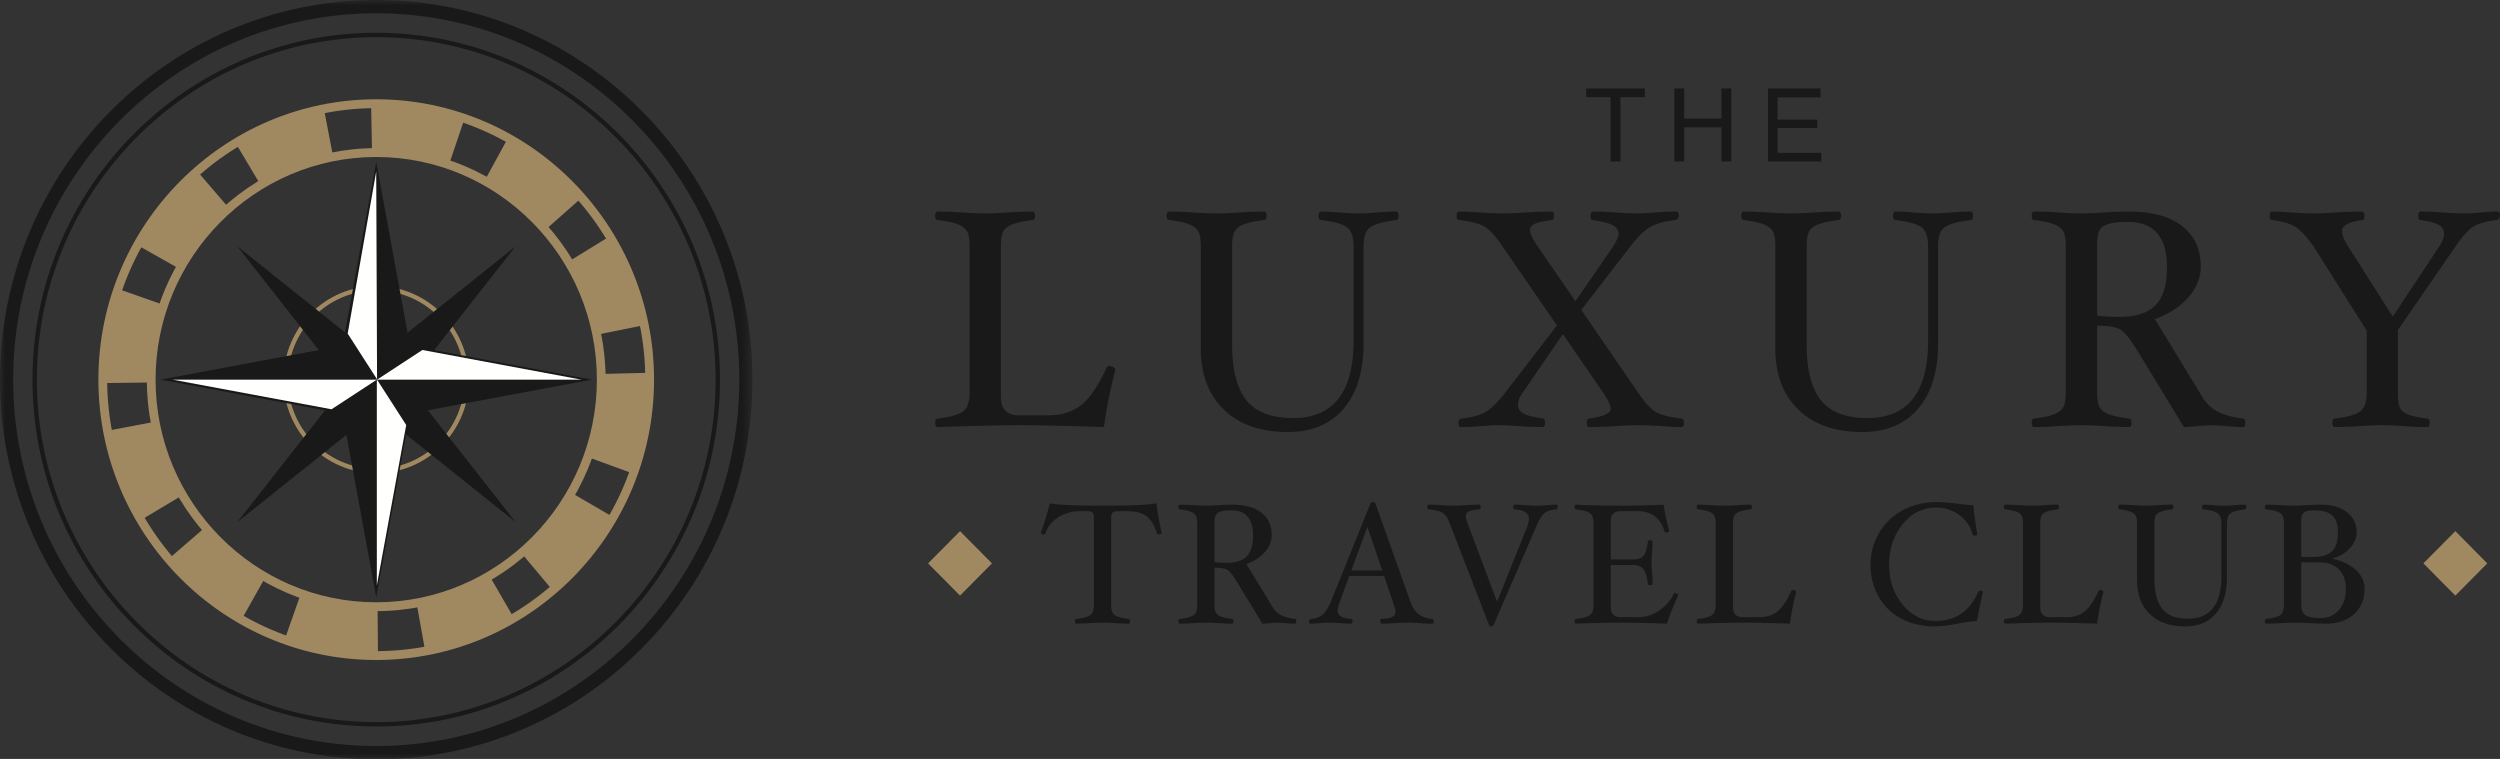
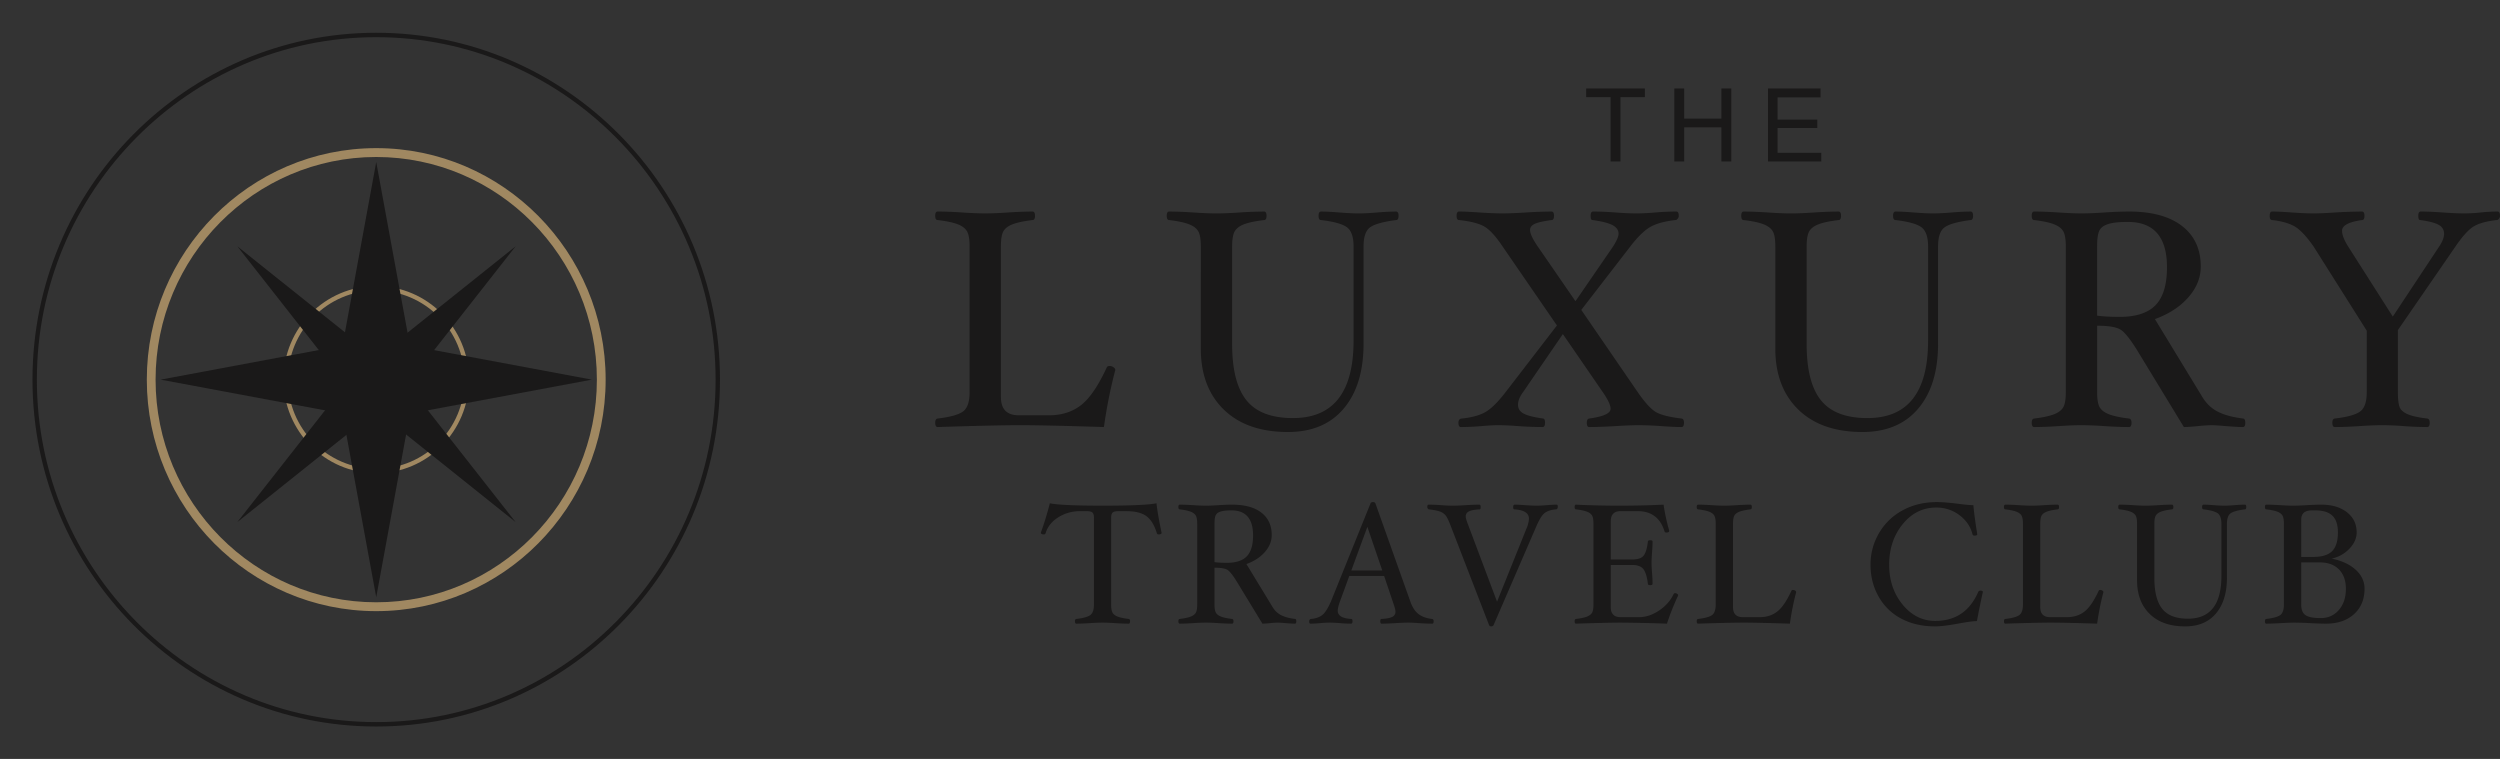
<svg xmlns="http://www.w3.org/2000/svg" xmlns:xlink="http://www.w3.org/1999/xlink" width="224" height="68" viewBox="0 0 224 68">
  <rect x="0" y="0" width="224" height="68" fill="#333333" stroke="none" />
  <defs>
    <path id="8wyr3vd40a" d="M0 0h67.42v68H0z" />
-     <path id="ujm3p6x5tc" d="M0 0h67.42v68H0z" />
  </defs>
  <g fill="none" fill-rule="evenodd">
    <path d="M33.709 26.028c-4.364 0-7.916 3.583-7.916 7.988 0 4.404 3.552 7.988 7.916 7.988 4.365 0 7.917-3.584 7.917-7.988 0-4.405-3.552-7.988-7.917-7.988zm0 16.372c-4.582 0-8.308-3.76-8.308-8.384 0-4.624 3.726-8.385 8.308-8.385s8.31 3.761 8.31 8.385c0 4.623-3.728 8.384-8.31 8.384z" fill="#A08861" fill-rule="nonzero" />
    <path fill="#1A1919" fill-rule="nonzero" d="m29.601 36.158 2.188 2.207-10.526 8.414 8.338-10.621M37.863 36.158l-2.188 2.207L46.2 46.78l-8.337-10.621M37.863 32.688l-2.188-2.208L46.2 22.067l-8.337 10.621" />
    <g>
      <mask id="7mi01z2pmb" fill="#fff">
        <use xlink:href="#8wyr3vd40a" />
      </mask>
      <path fill="#1A1919" fill-rule="nonzero" mask="url(#7mi01z2pmb)" d="m29.601 32.688 2.188-2.208-10.526-8.413 8.338 10.621" />
    </g>
    <g>
      <mask id="4q2o5w4spd" fill="#fff">
        <use xlink:href="#ujm3p6x5tc" />
      </mask>
      <path d="M33.71 1.19c-17.937 0-32.53 14.725-32.53 32.826 0 18.1 14.593 32.826 32.53 32.826 17.938 0 32.53-14.726 32.53-32.826S51.649 1.19 33.71 1.19zm0 66.842C15.122 68.032 0 52.772 0 34.016 0 15.259 15.122 0 33.71 0s33.71 15.26 33.71 34.016-15.122 34.016-33.71 34.016z" fill="#1A1919" fill-rule="nonzero" mask="url(#4q2o5w4spd)" />
    </g>
    <path d="M33.71 3.332c-16.767 0-30.407 13.764-30.407 30.684 0 16.919 13.64 30.684 30.407 30.684 16.768 0 30.408-13.765 30.408-30.684 0-16.92-13.64-30.684-30.408-30.684zm0 61.764c-16.983 0-30.8-13.942-30.8-31.08 0-17.139 13.817-31.081 30.8-31.081 16.984 0 30.801 13.942 30.801 31.08 0 17.139-13.817 31.081-30.8 31.081z" fill="#1A1919" fill-rule="nonzero" />
    <path d="M33.71 14.067c-10.901 0-19.77 8.949-19.77 19.949 0 11 8.869 19.949 19.77 19.949 10.9 0 19.77-8.949 19.77-19.95 0-11-8.87-19.948-19.77-19.948zm0 40.691c-11.334 0-20.556-9.305-20.556-20.742 0-11.438 9.222-20.743 20.556-20.743 11.335 0 20.556 9.305 20.556 20.743 0 11.437-9.221 20.742-20.556 20.742z" fill="#A08861" fill-rule="nonzero" />
-     <path d="M33.71 9.689c-13.293 0-24.107 10.913-24.107 24.327 0 13.413 10.814 24.326 24.107 24.326S57.817 47.43 57.817 34.016c0-13.414-10.814-24.327-24.107-24.327zm0 49.447c-13.726 0-24.894-11.269-24.894-25.12S19.984 8.896 33.71 8.896c13.727 0 24.893 11.269 24.893 25.12s-11.166 25.12-24.893 25.12z" fill="#A08861" fill-rule="nonzero" />
-     <path d="M40.316 14.49a20.354 20.354 0 0 0-6.988-1.097l-.082-4.362a24.51 24.51 0 0 1 8.468 1.33l-1.398 4.13zm-17.118 1.832-2.227-3.74a24.451 24.451 0 0 1 8.002-3.098l.823 4.283a20.13 20.13 0 0 0-6.598 2.555zm25.877 4.09a20.505 20.505 0 0 0-5.514-4.474l2.087-3.82a24.808 24.808 0 0 1 6.676 5.416l-3.25 2.878zm-33.218 3.55-3.773-2.13a24.966 24.966 0 0 1 5.409-6.702l2.832 3.296a20.605 20.605 0 0 0-4.468 5.536zm37.895 5.977a20.548 20.548 0 0 0-2.574-6.641l3.692-2.27a24.933 24.933 0 0 1 3.12 8.054l-4.238.857zM8.948 34.327a25.128 25.128 0 0 1 1.371-8.535l4.083 1.436a20.735 20.735 0 0 0-1.131 7.046l-4.323.053zm48.05 8.206-4.065-1.486a20.737 20.737 0 0 0 1.212-7.547l4.322-.108a25.118 25.118 0 0 1-1.468 9.14zm-44.607 4.203a24.931 24.931 0 0 1-3.02-8.093l4.249-.804a20.527 20.527 0 0 0 2.491 6.673l-3.72 2.224zm37.302 6.368-2.792-3.332a20.603 20.603 0 0 0 4.536-5.479l3.746 2.177a24.964 24.964 0 0 1-5.49 6.634zm-28.19 2.658a24.843 24.843 0 0 1-6.609-5.5l3.284-2.837a20.511 20.511 0 0 0 5.458 4.542l-2.134 3.795zm16.64 2.843-.769-4.293a20.115 20.115 0 0 0 6.628-2.471l2.181 3.767a24.422 24.422 0 0 1-8.04 2.997zm-4.432.4c-2.846 0-5.638-.484-8.296-1.437l1.448-4.112a20.207 20.207 0 0 0 6.848 1.186h.123l.035 4.362h-.158z" fill="#A08861" fill-rule="nonzero" />
    <path fill="#1A1919" fill-rule="nonzero" d="m37.81 36.86 15.223-2.844L37.81 31.17l-1.28-1.294-2.82-15.36-2.82 15.361-1.281 1.292-15.222 2.846 15.222 2.845 1.28 1.292 2.821 15.362 2.82-15.361 1.28-1.294" />
-     <path fill="#FFFFFE" fill-rule="nonzero" d="M15.46 34.016h18.304l-4.06 2.655-14.243-2.655M33.764 52.456v-18.47l2.632 4.096-2.632 14.374M52.088 34.016H33.785l4.058-2.656 14.245 2.656M33.71 15.356l.075 18.63-2.632-4.096 2.557-14.534" />
    <path d="M99.93 33.155a43.35 43.35 0 0 0-1.017 5.108c-3.513-.11-6.012-.167-7.498-.167-1.467 0-3.934.056-7.4.167-.147 0-.22-.13-.22-.388 0-.232.073-.357.22-.375 1.109-.13 1.863-.338 2.262-.625.4-.288.599-.862.599-1.723V22.079c0-.648-.08-1.104-.241-1.368-.16-.264-.442-.473-.846-.626-.404-.152-.995-.275-1.775-.368-.146 0-.22-.127-.22-.381 0-.255.074-.382.22-.382.615 0 1.348.027 2.201.084.816.055 1.504.083 2.064.083s1.242-.028 2.05-.083a33.59 33.59 0 0 1 2.187-.084c.147 0 .22.127.22.382 0 .254-.073.381-.22.381-.77.093-1.357.216-1.76.369-.405.152-.684.358-.84.618-.156.259-.234.718-.234 1.375v13.49c0 1.093.532 1.64 1.596 1.64h2.724c1.128 0 2.082-.304 2.86-.91.78-.606 1.55-1.737 2.312-3.394.037-.074.124-.112.261-.112.12 0 .232.038.337.112.106.074.158.157.158.25M125.311 19.336c0 .254-.073.381-.22.381-1.156.149-1.93.364-2.325.647-.394.282-.591.854-.591 1.715v8.71c0 2.473-.591 4.41-1.773 5.814-1.182 1.403-2.85 2.104-5.003 2.104-2.455 0-4.37-.669-5.745-2.007-1.374-1.338-2.061-3.16-2.061-5.467V22.08c0-.639-.076-1.09-.227-1.355-.151-.263-.43-.474-.832-.631-.404-.158-.996-.283-1.775-.376-.147 0-.22-.127-.22-.381 0-.255.073-.382.22-.382.615 0 1.343.027 2.187.084.807.055 1.49.083 2.05.083.56 0 1.247-.028 2.063-.083a34.214 34.214 0 0 1 2.202-.084c.146 0 .22.127.22.382 0 .254-.074.381-.22.381-.78.093-1.371.216-1.775.369-.404.152-.686.36-.846.625-.16.264-.24.72-.24 1.368v8.766c0 2.278.426 3.95 1.279 5.015.852 1.066 2.242 1.598 4.168 1.598 3.622 0 5.433-2.315 5.433-6.946v-8.433c0-.86-.203-1.438-.612-1.73-.408-.291-1.176-.502-2.304-.632-.147 0-.22-.127-.22-.381 0-.255.073-.382.22-.382.42 0 .973.027 1.658.084.704.055 1.275.083 1.714.083.44 0 .99-.028 1.65-.083a21.298 21.298 0 0 1 1.705-.084c.147 0 .22.127.22.382M150.885 37.875c0 .258-.074.388-.221.388-.43 0-1.032-.028-1.802-.083a31.137 31.137 0 0 0-1.994-.084c-.54 0-1.256.028-2.145.084-.936.055-1.715.083-2.338.083-.138 0-.207-.13-.207-.388 0-.232.073-.357.22-.375 1.275-.176 1.912-.468 1.912-.876 0-.314-.23-.805-.688-1.472l-3.59-5.22-3.578 5.222c-.294.4-.44.772-.44 1.116 0 .345.17.609.509.79.339.18.921.328 1.747.44.11.018.164.145.164.381 0 .255-.073.382-.22.382a32.43 32.43 0 0 1-2.173-.083 23.883 23.883 0 0 0-1.788-.084c-.413 0-.918.028-1.514.084-.679.055-1.293.083-1.843.083-.146 0-.22-.13-.22-.388 0-.232.1-.357.303-.375.907-.093 1.618-.29 2.132-.59.513-.3 1.11-.89 1.788-1.77l4.602-5.979-4.863-7.07c-.642-.958-1.21-1.569-1.706-1.83-.495-.26-1.229-.442-2.201-.544-.146 0-.22-.127-.22-.381 0-.255.074-.382.22-.382.432 0 1.042.027 1.832.084.854.055 1.528.083 2.024.083.56 0 1.271-.028 2.135-.083a38.814 38.814 0 0 1 2.298-.084c.147 0 .22.127.22.382 0 .254-.073.381-.22.381-.752.102-1.261.219-1.527.349-.266.13-.4.311-.4.543 0 .316.23.808.69 1.477l3.38 4.902 3.366-4.897c.33-.52.495-.903.495-1.145 0-.326-.181-.584-.543-.775-.362-.19-.961-.342-1.796-.454-.11 0-.165-.127-.165-.381 0-.255.074-.382.22-.382.615 0 1.289.027 2.023.084.697.055 1.325.083 1.884.083.431 0 .936-.024 1.513-.07a22.539 22.539 0 0 1 2.037-.097c.146 0 .22.127.22.382 0 .1-.033.188-.097.266-.064.077-.133.115-.206.115-.99.112-1.75.324-2.277.636-.527.312-1.116.892-1.767 1.738l-4.387 5.677 5.062 7.375c.676.976 1.242 1.583 1.7 1.82.456.237 1.196.416 2.22.537.146.018.22.143.22.375M176.788 19.336c0 .254-.074.381-.22.381-1.156.149-1.932.364-2.326.647-.394.282-.591.854-.591 1.715v8.71c0 2.473-.59 4.41-1.773 5.814-1.182 1.403-2.85 2.104-5.002 2.104-2.456 0-4.371-.669-5.745-2.007-1.374-1.338-2.062-3.16-2.062-5.467V22.08c0-.639-.075-1.09-.227-1.355-.151-.263-.429-.474-.832-.631-.403-.158-.995-.283-1.775-.376-.147 0-.22-.127-.22-.381 0-.255.073-.382.22-.382.615 0 1.344.027 2.188.084.807.055 1.49.083 2.05.083.559 0 1.247-.028 2.063-.083a34.214 34.214 0 0 1 2.201-.084c.146 0 .22.127.22.382 0 .254-.074.381-.22.381-.78.093-1.371.216-1.775.369-.404.152-.686.36-.846.625-.16.264-.24.72-.24 1.368v8.766c0 2.278.426 3.95 1.278 5.015.854 1.066 2.243 1.598 4.169 1.598 3.623 0 5.434-2.315 5.434-6.946v-8.433c0-.86-.205-1.438-.612-1.73-.409-.291-1.176-.502-2.305-.632-.146 0-.22-.127-.22-.381 0-.255.074-.382.22-.382.42 0 .973.027 1.658.084.704.055 1.276.083 1.715.083.439 0 .988-.028 1.649-.083a21.297 21.297 0 0 1 1.705-.084c.147 0 .22.127.22.382M194.162 23.95c0-2.71-1.17-4.066-3.508-4.066-.77 0-1.355.062-1.754.188-.399.125-.665.323-.798.592-.133.27-.2.743-.2 1.42v6.198c.532.074 1.202.111 2.009.111 1.477 0 2.554-.352 3.233-1.058.678-.706 1.018-1.834 1.018-3.384zm7.015 13.925c0 .258-.073.388-.22.388-.339 0-.894-.033-1.664-.098-.56-.046-.93-.069-1.115-.069a14.4 14.4 0 0 0-1.251.084c-.57.055-.986.083-1.252.083l-4.168-6.848c-.587-.948-1.062-1.557-1.424-1.826-.363-.27-1.09-.405-2.18-.405v5.97c0 .638.08 1.09.24 1.353.16.264.445.472.853.624.408.153.993.276 1.754.369.156.018.234.143.234.375 0 .258-.074.388-.22.388-.615 0-1.348-.028-2.201-.083a31.296 31.296 0 0 0-2.064-.084c-.56 0-1.242.028-2.05.084-.843.055-1.572.083-2.186.083-.148 0-.22-.13-.22-.388 0-.232.072-.357.22-.375.76-.093 1.343-.216 1.746-.369.404-.152.686-.358.846-.618.16-.26.241-.713.241-1.361V22.079c0-.639-.076-1.09-.227-1.355-.15-.263-.429-.474-.832-.631-.404-.158-.995-.283-1.774-.376-.148 0-.22-.127-.22-.381 0-.255.072-.382.22-.382.614 0 1.343.027 2.186.084.808.055 1.49.083 2.05.083.56 0 1.247-.028 2.064-.083a34.213 34.213 0 0 1 2.2-.084c2.046 0 3.628.432 4.747 1.295 1.119.864 1.678 2.077 1.678 3.64 0 .986-.37 1.902-1.109 2.748-.74.845-1.739 1.496-2.998 1.953l4.237 6.96c.367.609.84 1.058 1.42 1.348.579.29 1.327.491 2.246.602.129.018.193.143.193.375zM224 19.336c0 .1-.032.188-.096.266-.064.077-.133.115-.207.115-.908.102-1.593.294-2.056.573-.463.279-1.011.884-1.644 1.815l-5.145 7.468v5.58c0 .63.052 1.074.158 1.333.105.26.349.47.73.632.38.162.96.29 1.74.382.146.018.22.143.22.375 0 .258-.074.388-.22.388a29.2 29.2 0 0 1-2.078-.083 26.77 26.77 0 0 0-1.96-.084c-.553 0-1.234.028-2.043.084-.853.055-1.586.083-2.2.083-.148 0-.22-.13-.22-.388 0-.232.072-.357.22-.375 1.109-.13 1.863-.338 2.262-.625s.599-.86.599-1.721v-5.525l-4.76-7.538c-.652-.931-1.225-1.536-1.72-1.815-.495-.28-1.16-.465-1.995-.559-.146 0-.22-.127-.22-.381 0-.255.074-.382.22-.382.43 0 1.016.027 1.758.084.806.055 1.456.083 1.95.083.468 0 1.114-.028 1.937-.083a42.597 42.597 0 0 1 2.406-.084c.146 0 .22.127.22.382 0 .254-.074.381-.22.381-1.192.168-1.787.486-1.787.953 0 .373.187.854.562 1.442l3.983 6.255 4.156-6.278c.294-.437.44-.818.44-1.144 0-.353-.162-.62-.488-.802-.326-.18-.878-.324-1.658-.426-.11 0-.165-.127-.165-.381 0-.255.074-.382.22-.382.541 0 1.202.027 1.981.084.762.055 1.395.083 1.9.083.468 0 .963-.028 1.486-.083a14.48 14.48 0 0 1 1.514-.084c.147 0 .22.127.22.382M147.379 7.925v.78h-2.185v5.763h-.887V8.705h-2.185v-.78h5.257M150.016 7.925h.888v2.704h3.333V7.925h.887v6.543h-.887v-3.06h-3.333v3.06h-.888V7.925M158.415 7.925h4.705v.802h-3.85v1.987h3.559v.757h-3.558v2.218h3.915v.78h-4.771V7.924M104.08 47.74c0 .096-.092.145-.274.145-.082 0-.132-.036-.152-.108-.218-.72-.53-1.23-.935-1.53-.405-.298-1.005-.447-1.8-.447h-.714c-.248 0-.418.04-.51.122-.09.082-.136.235-.136.46v7.78c0 .353.045.602.133.748.089.146.246.26.471.345.225.084.548.152.969.203.08.01.121.08.121.207 0 .142-.04.214-.121.214-.34 0-.745-.015-1.216-.046-.447-.03-.82-.046-1.12-.046-.31 0-.692.016-1.143.046-.471.03-.877.046-1.216.046-.081 0-.121-.072-.121-.214 0-.128.04-.197.121-.207.613-.071 1.03-.187 1.25-.345.22-.158.33-.475.33-.95v-7.78c0-.226-.045-.379-.136-.46-.092-.083-.264-.123-.518-.123h-.592a3.58 3.58 0 0 0-1.944.548c-.583.365-.963.84-1.14 1.421-.025.077-.08.116-.167.116-.172 0-.258-.056-.258-.17.283-.77.552-1.645.805-2.62.69.142 2.265.214 4.729.214 2.53 0 4.138-.072 4.827-.215.071.665.223 1.546.456 2.645M112.275 47.976c0-1.497-.646-2.246-1.937-2.246-.425 0-.748.035-.968.104-.22.07-.367.179-.44.327-.074.15-.11.41-.11.785v3.422c.293.041.662.061 1.108.061.815 0 1.41-.195 1.785-.584.375-.39.562-1.013.562-1.869zm3.874 7.689c0 .142-.04.214-.121.214-.187 0-.494-.018-.919-.053a9.613 9.613 0 0 0-.616-.039 8.16 8.16 0 0 0-.691.046 7.93 7.93 0 0 1-.691.046l-2.302-3.781c-.324-.523-.586-.86-.786-1.008-.2-.15-.601-.223-1.204-.223v3.295c0 .353.044.602.133.748.089.146.245.26.471.345.225.084.548.152.968.203.086.01.13.08.13.207 0 .142-.041.214-.122.214-.34 0-.745-.015-1.216-.046-.45-.03-.83-.046-1.139-.046-.309 0-.686.016-1.132.046-.465.03-.868.046-1.207.046-.081 0-.122-.072-.122-.214 0-.128.04-.197.122-.207.42-.051.742-.119.964-.203.223-.085.379-.198.468-.342.088-.143.133-.393.133-.752v-7.218c0-.353-.042-.603-.126-.748-.083-.146-.237-.262-.46-.35-.222-.086-.55-.155-.98-.207-.08 0-.121-.07-.121-.21 0-.14.04-.211.122-.211.339 0 .742.015 1.207.046.446.03.823.046 1.132.046.309 0 .689-.015 1.14-.046.47-.03.876-.046 1.215-.046 1.13 0 2.003.238 2.62.715.618.477.927 1.147.927 2.01 0 .545-.203 1.05-.612 1.517-.408.467-.96.827-1.655 1.079l2.34 3.844c.202.336.463.584.783.743.32.161.733.272 1.241.333.07.01.106.08.106.207zM123.85 51.112l-1.334-3.907-1.437 3.907h2.771zm4.605 4.553c0 .142-.04.214-.121.214-.35 0-.746-.015-1.186-.046-.38-.03-.705-.046-.974-.046-.309 0-.692.016-1.147.046-.482.03-.892.046-1.231.046-.081 0-.121-.07-.121-.21 0-.14.03-.211.09-.211.451-.02.775-.081.972-.18a.494.494 0 0 0 .297-.468c0-.133-.05-.347-.152-.64l-.865-2.568h-3.12l-.869 2.376c-.11.319-.167.565-.167.74 0 .452.41.699 1.23.74.062 0 .092.07.092.21 0 .14-.04.211-.122.211a12.3 12.3 0 0 1-1.01-.046c-.35-.03-.66-.046-.933-.046-.218 0-.491.016-.82.046-.344.03-.637.046-.88.046-.076 0-.114-.064-.114-.191 0-.143.058-.22.175-.23.42-.041.753-.159.999-.353.245-.194.5-.59.763-1.188l3.555-8.807c.03-.082.102-.123.213-.123.122 0 .198.038.228.115l3.137 8.815c.177.496.417.861.718 1.096.301.236.705.384 1.212.445.1.01.151.08.151.207zM139.577 45.398c0 .16-.056.24-.168.24-.445.042-.783.152-1.014.332-.23.18-.482.588-.755 1.224l-3.814 8.808c-.035.082-.106.123-.212.123-.102 0-.168-.044-.198-.13l-3.403-8.8c-.188-.498-.343-.829-.467-.99a1.116 1.116 0 0 0-.498-.362c-.208-.08-.544-.148-1.01-.205-.036 0-.07-.02-.103-.064a.232.232 0 0 1-.049-.146c0-.14.036-.211.106-.211.34 0 .717.015 1.128.046.391.03.741.046 1.051.046.31 0 .693-.015 1.15-.046.477-.03.884-.046 1.224-.046.08 0 .121.07.121.211 0 .14-.025.21-.075.21-.446.021-.768.08-.965.177-.199.098-.297.249-.297.454 0 .128.06.351.183.669l2.623 6.973 2.722-6.766c.091-.3.137-.523.137-.668 0-.507-.44-.787-1.322-.839-.06 0-.091-.07-.091-.21 0-.14.045-.211.137-.211.238 0 .55.015.934.046.426.03.778.046 1.056.046.228 0 .519-.015.874-.046.364-.03.666-.046.903-.046.061 0 .092.06.092.18M150.363 53.35c-.41.884-.744 1.727-1.003 2.53a145.66 145.66 0 0 0-4.079-.093c-.8 0-2.157.03-4.072.092-.08 0-.121-.072-.121-.214 0-.128.04-.197.121-.207.421-.051.742-.119.965-.203.223-.085.379-.198.467-.342.089-.143.133-.393.133-.752v-7.218c0-.353-.041-.603-.125-.748-.084-.146-.237-.262-.46-.35-.223-.086-.549-.155-.98-.207-.08 0-.121-.07-.121-.21 0-.14.04-.211.121-.211a82.38 82.38 0 0 0 3.92.092c1.348 0 2.656-.031 3.927-.092.117.792.287 1.574.51 2.346 0 .102-.09.153-.266.153-.087 0-.14-.036-.16-.107-.375-1.207-1.175-1.81-2.4-1.81h-1.535c-.587 0-.881.307-.881.92v3.411h1.914c.51 0 .854-.117 1.035-.352.18-.235.307-.652.378-1.25 0-.081.07-.123.21-.123.139 0 .208.042.208.123 0 .256-.015.578-.045.966-.03.373-.046.677-.046.913 0 .24.015.546.046.919.03.4.045.726.045.981 0 .082-.07.123-.209.123-.14 0-.209-.04-.209-.123-.076-.623-.21-1.06-.4-1.31-.192-.25-.53-.376-1.013-.376h-1.914v3.772c0 .602.294.904.881.904h1.656c.603 0 1.2-.198 1.793-.594.592-.396 1.028-.89 1.306-1.483.02-.046.064-.07.13-.07.07 0 .133.02.19.058.055.039.083.086.083.142M160.937 53.058c-.238.9-.426 1.84-.562 2.821-1.94-.061-3.32-.092-4.14-.092-.81 0-2.173.03-4.087.092-.081 0-.121-.072-.121-.214 0-.128.04-.197.121-.207.613-.071 1.03-.187 1.25-.345.22-.159.33-.476.33-.952v-7.218c0-.358-.044-.61-.133-.756-.088-.146-.244-.26-.467-.345-.223-.084-.55-.152-.98-.204-.081 0-.121-.07-.121-.21 0-.14.04-.211.121-.211.34 0 .745.015 1.216.046.45.03.83.046 1.139.046.309 0 .686-.015 1.132-.046.466-.03.868-.046 1.208-.046.08 0 .121.07.121.211 0 .14-.04.21-.121.21-.426.052-.75.12-.973.204-.223.084-.377.198-.463.34-.086.145-.13.397-.13.76v7.45c0 .603.294.905.882.905h1.504c.623 0 1.15-.167 1.58-.503.43-.334.856-.958 1.276-1.874.02-.04.068-.06.144-.06.066 0 .128.02.187.06.058.042.087.088.087.138M177.664 53.043c-.182.818-.36 1.686-.532 2.607-.288 0-.812.068-1.572.207-.972.178-1.692.268-2.157.268-1.155 0-2.168-.23-3.039-.69a4.96 4.96 0 0 1-2.036-1.974c-.486-.856-.729-1.808-.729-2.855 0-1.033.257-1.984.771-2.856a5.376 5.376 0 0 1 2.123-2.034c.902-.486 1.917-.729 3.046-.729.476 0 1.114.05 1.915.153.623.082 1.076.123 1.36.123.065.716.181 1.584.349 2.606 0 .082-.082.123-.243.123-.102 0-.162-.041-.183-.123-.182-.695-.574-1.267-1.177-1.717a3.388 3.388 0 0 0-2.081-.675c-1.19 0-2.19.497-2.997 1.488-.808.99-1.212 2.205-1.212 3.641 0 1.395.4 2.581 1.2 3.56.8.979 1.778 1.468 2.933 1.468 1.808 0 3.089-.863 3.843-2.59.036-.082.104-.124.205-.124.142 0 .213.042.213.123M188.466 53.058c-.238.9-.425 1.84-.562 2.821-1.94-.061-3.32-.092-4.14-.092-.81 0-2.172.03-4.087.092-.08 0-.121-.072-.121-.214 0-.128.04-.197.121-.207.613-.071 1.03-.187 1.25-.345.22-.159.33-.476.33-.952v-7.218c0-.358-.044-.61-.133-.756-.088-.146-.244-.26-.467-.345-.223-.084-.55-.152-.98-.204-.08 0-.121-.07-.121-.21 0-.14.04-.211.121-.211.34 0 .744.015 1.215.046.451.03.831.046 1.14.046.309 0 .686-.015 1.132-.046.466-.03.868-.046 1.208-.046.08 0 .12.07.12.211 0 .14-.04.21-.12.21-.426.052-.75.12-.973.204-.223.084-.377.198-.463.34-.086.145-.13.397-.13.76v7.45c0 .603.294.905.882.905h1.504c.623 0 1.15-.167 1.58-.503.43-.334.856-.958 1.276-1.874.02-.04.069-.06.144-.06a.32.32 0 0 1 .186.06c.059.042.088.088.088.138M201.266 45.428c0 .14-.04.21-.122.21-.638.082-1.066.201-1.284.357-.217.156-.326.472-.326.948v4.81c0 1.365-.327 2.435-.98 3.21-.652.775-1.573 1.162-2.762 1.162-1.356 0-2.413-.37-3.172-1.109-.76-.739-1.139-1.745-1.139-3.019v-5.054c0-.353-.041-.603-.125-.748-.084-.146-.237-.262-.46-.35-.222-.086-.549-.155-.98-.207-.08 0-.121-.07-.121-.21 0-.14.04-.211.122-.211.34 0 .741.015 1.208.046.445.03.822.046 1.131.046.31 0 .69-.015 1.14-.046.471-.03.876-.046 1.215-.046.081 0 .122.07.122.211 0 .14-.04.21-.122.21-.43.052-.757.12-.98.204-.222.084-.378.2-.467.345-.088.146-.133.398-.133.756v4.84c0 1.258.236 2.182.707 2.77.47.588 1.238.882 2.301.882 2 0 3.001-1.28 3.001-3.836v-4.656c0-.476-.113-.794-.338-.955-.226-.161-.65-.278-1.272-.35-.082 0-.122-.07-.122-.21 0-.14.04-.211.121-.211.232 0 .538.015.916.046.389.03.704.046.947.046.242 0 .545-.015.91-.046.375-.03.689-.046.942-.046.081 0 .121.07.121.211M210.191 52.755c0-.736-.207-1.315-.622-1.735-.416-.42-.99-.63-1.725-.63h-1.656v3.778c0 .466.132.785.395.956.263.172.714.257 1.353.257.662 0 1.204-.241 1.625-.725.42-.484.63-1.118.63-1.9zm-.714-5.059c0-.675-.165-1.172-.494-1.49-.329-.317-.84-.476-1.534-.476h-.303c-.639 0-.958.277-.958.83v3.34h1.094c.77 0 1.328-.173 1.675-.518.347-.346.52-.907.52-1.686zm2.386 5.056c0 .946-.315 1.703-.942 2.273-.628.57-1.461.854-2.5.854-.339 0-.82-.015-1.443-.046a29.033 29.033 0 0 0-1.352-.046c-.31 0-.724.016-1.246.046-.542.03-.983.046-1.322.046-.08 0-.12-.072-.12-.214 0-.128.04-.197.12-.207.613-.071 1.03-.187 1.25-.345.22-.159.33-.476.33-.952v-7.218c0-.358-.044-.61-.132-.756-.089-.146-.245-.26-.468-.345-.223-.084-.55-.152-.98-.204-.08 0-.12-.07-.12-.21 0-.14.04-.211.12-.211.34 0 .755.015 1.246.046.47.03.86.046 1.169.046.308 0 .713-.015 1.214-.046.53-.03.966-.046 1.305-.046.946 0 1.71.227 2.292.682.581.455.872 1.055.872 1.801 0 .522-.215 1.009-.646 1.46-.43.453-.962.75-1.595.894.897.179 1.612.509 2.146.989.534.48.802 1.05.802 1.709z" fill="#1A1919" fill-rule="nonzero" />
-     <path fill="#A08861" fill-rule="nonzero" d="m86.018 53.367-2.862-2.888 2.862-2.888 2.862 2.888-2.862 2.888M220 53.367l2.86-2.888L220 47.59l-2.863 2.888L220 53.367" />
  </g>
</svg>